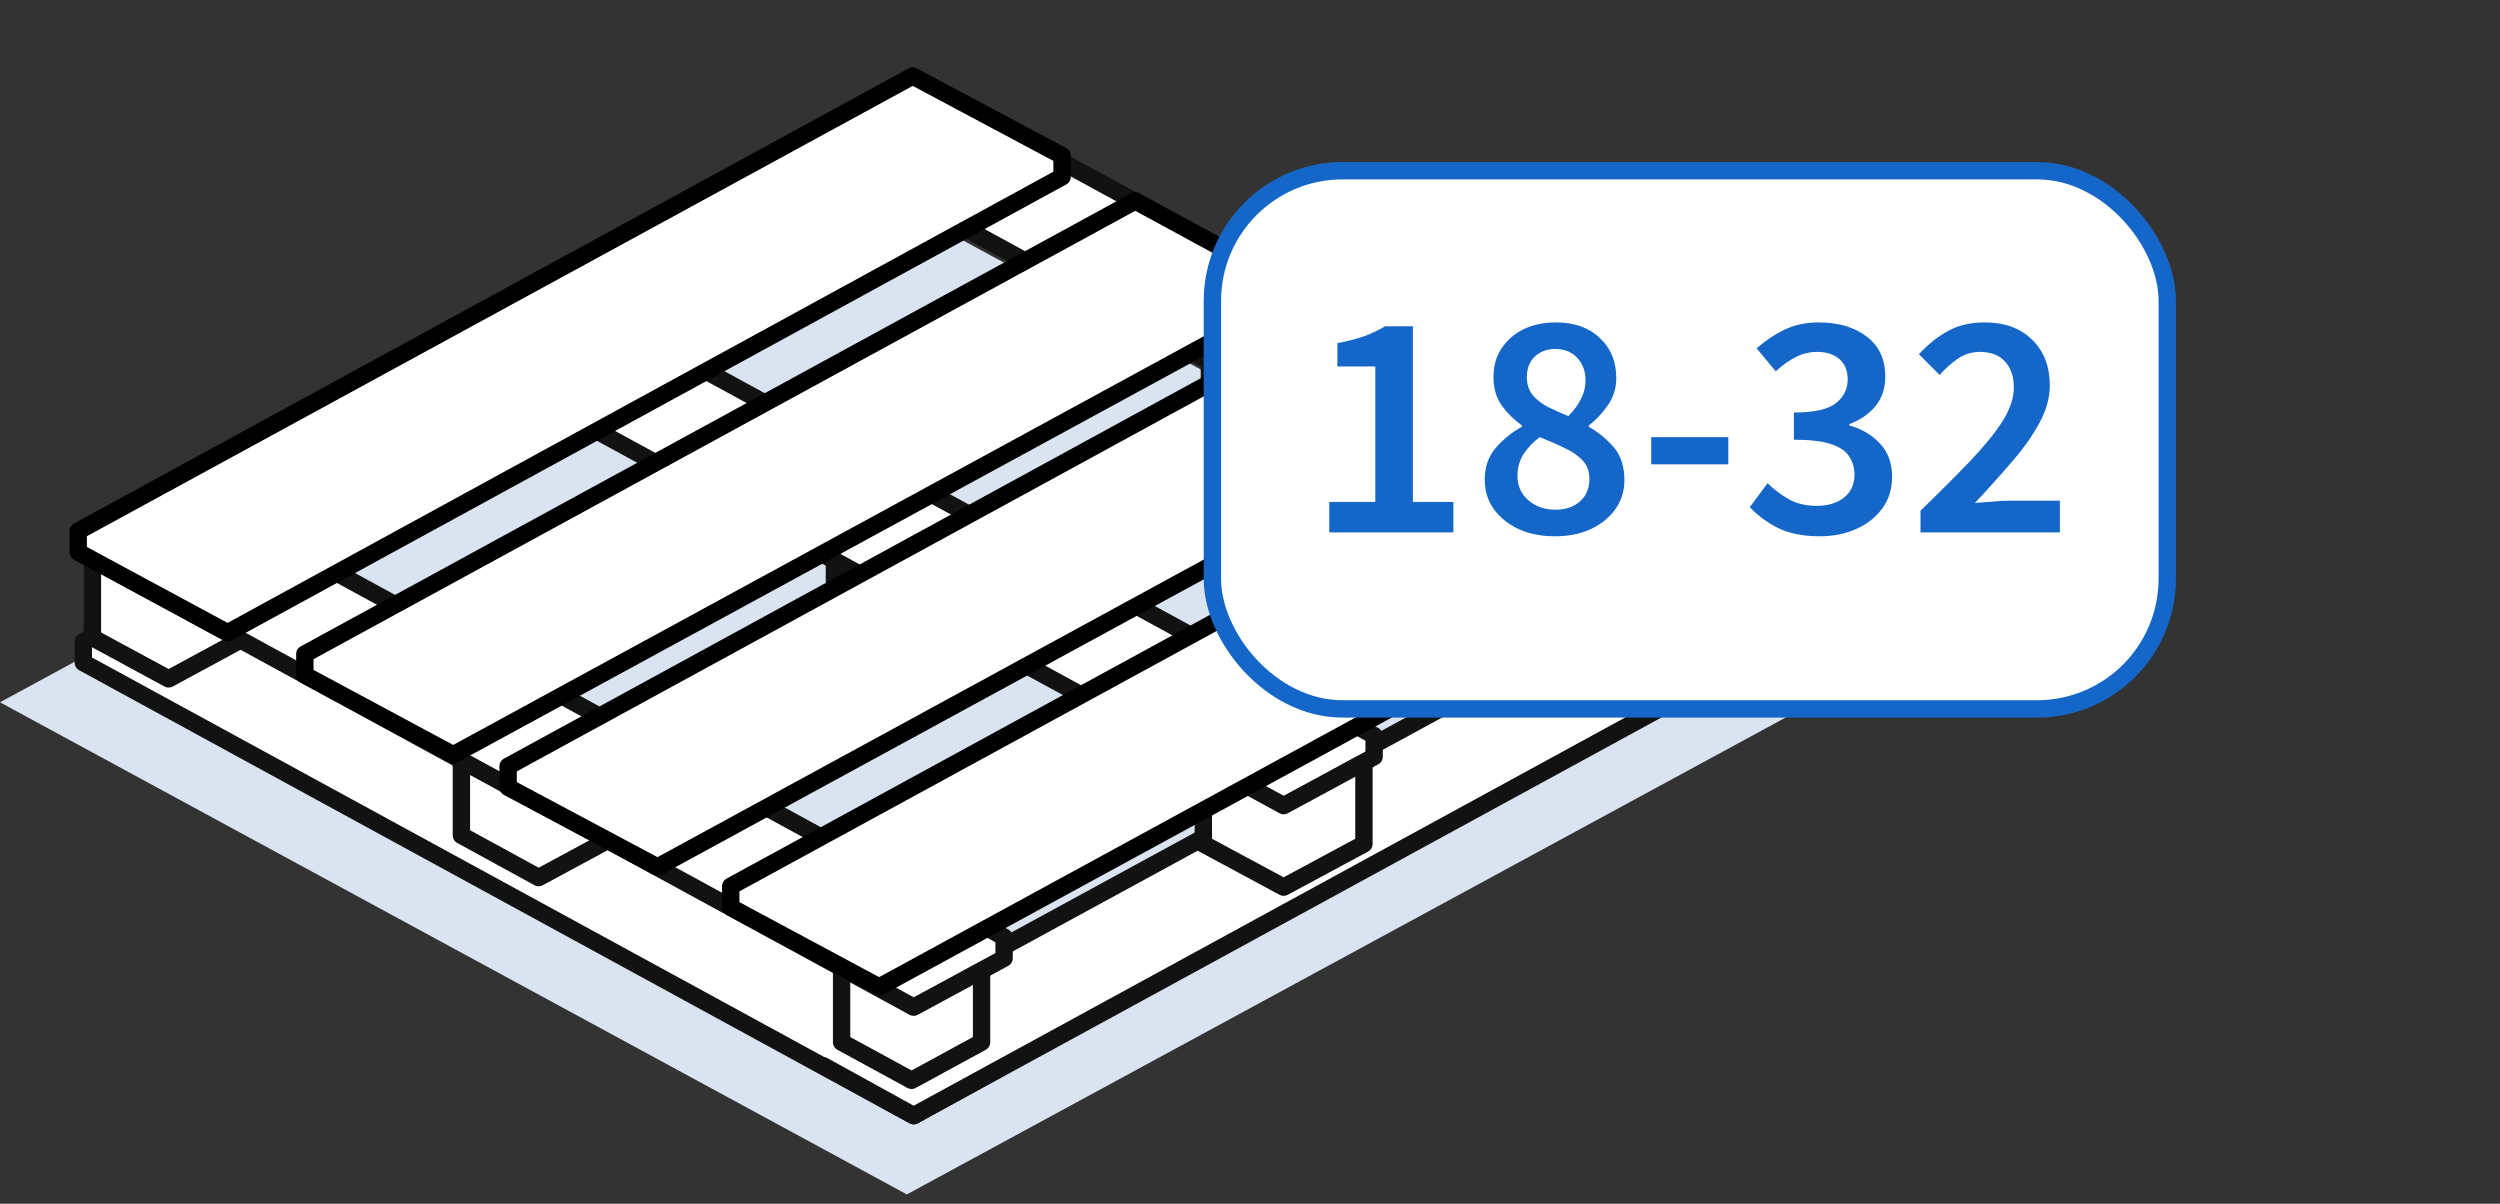
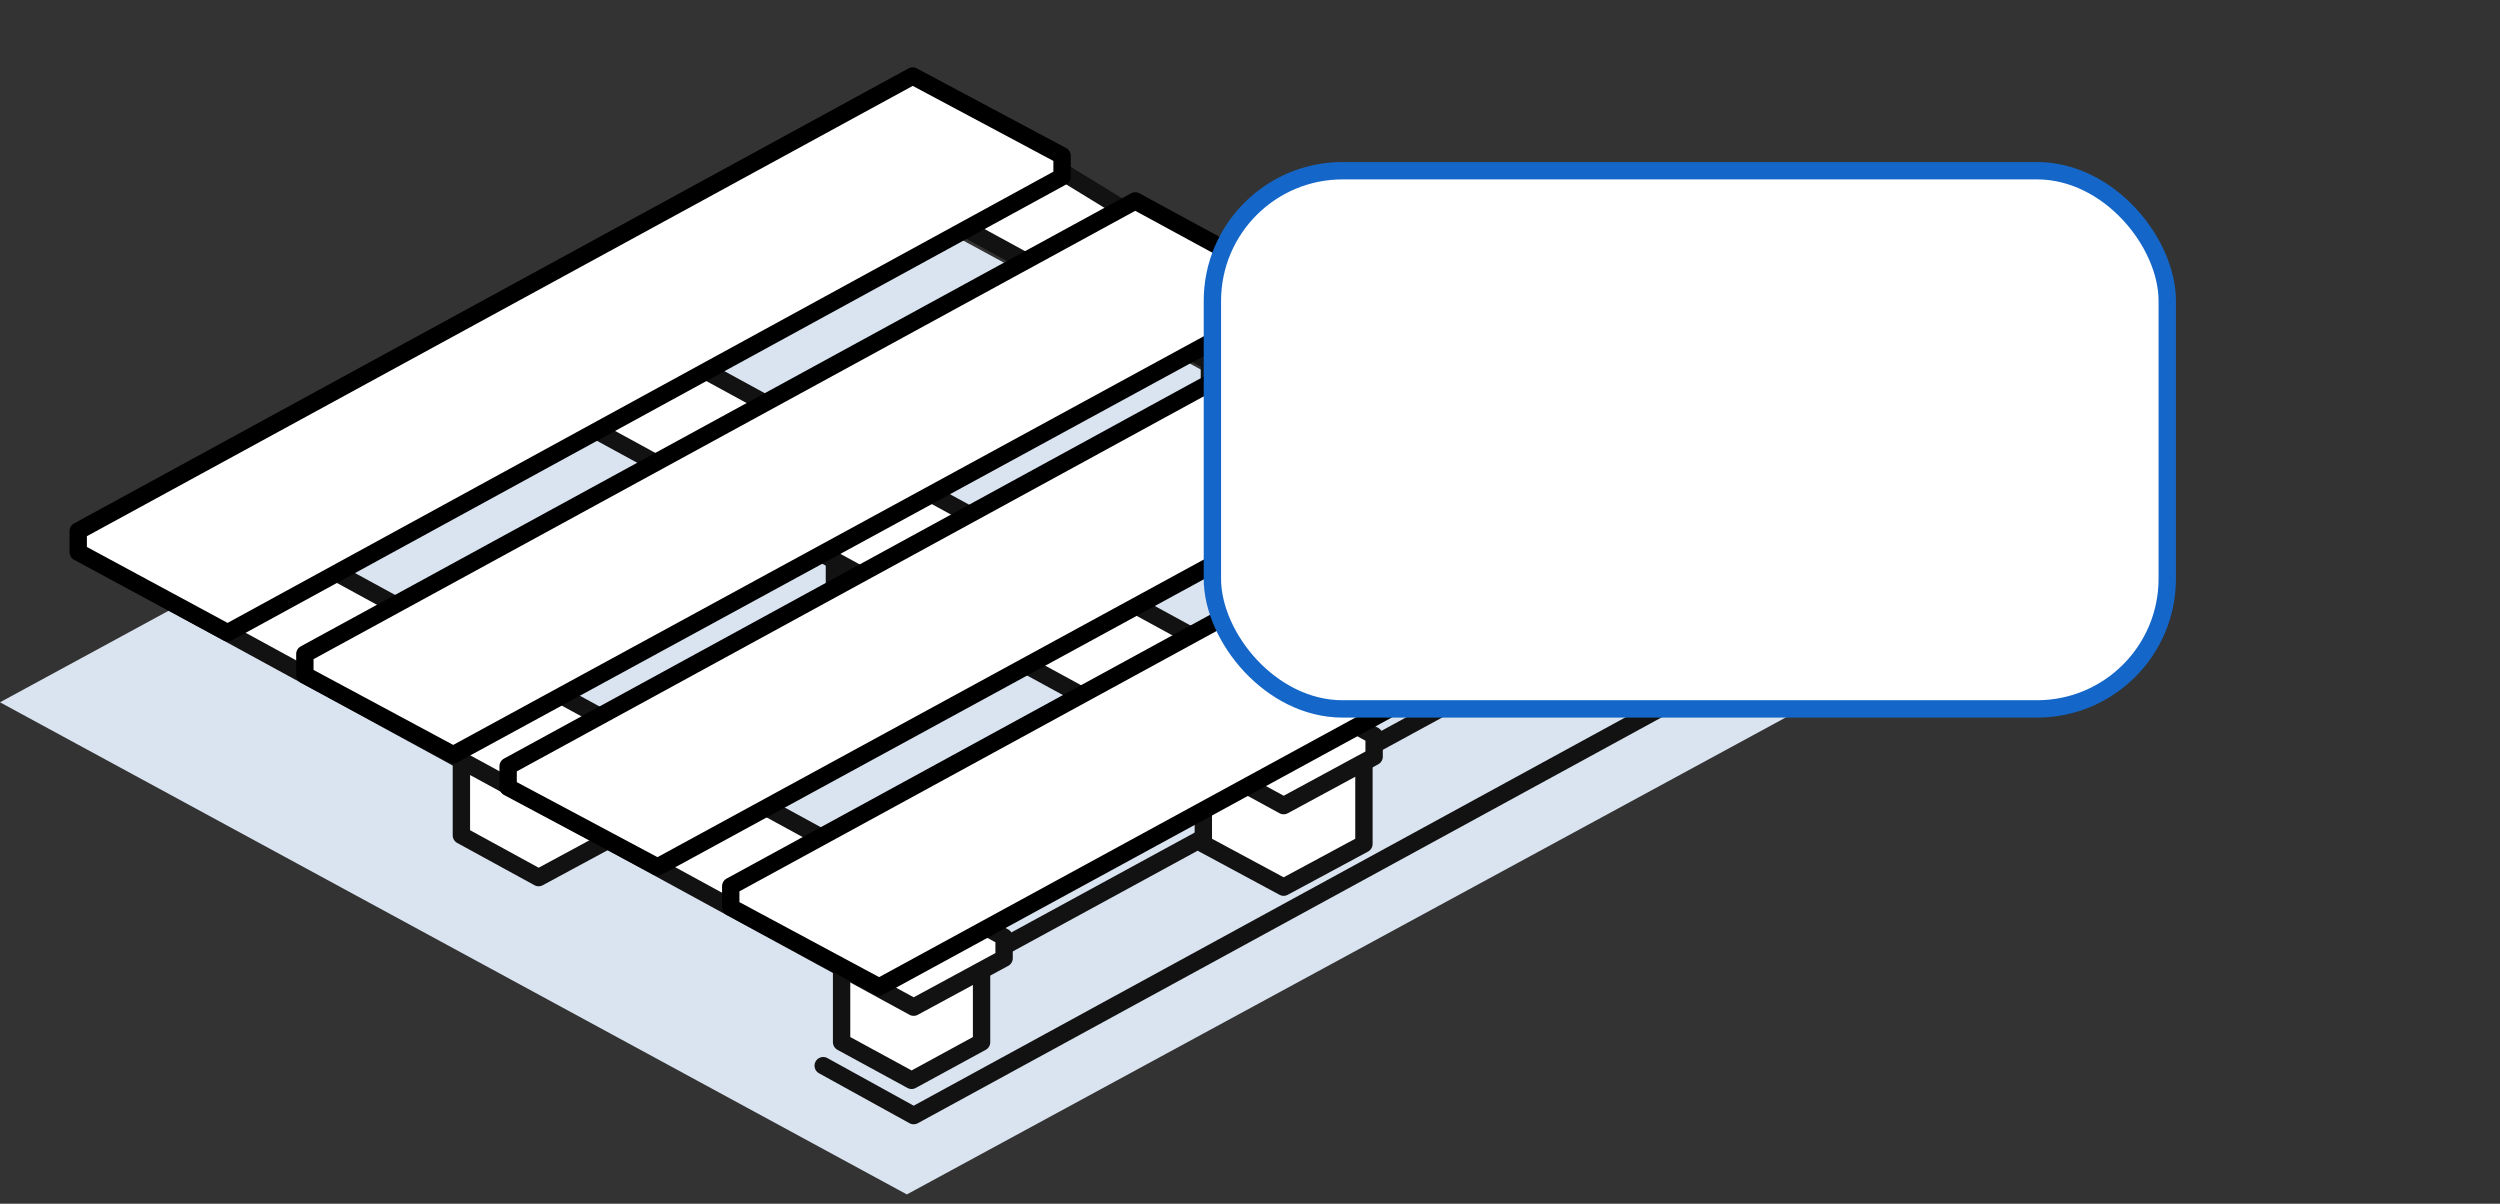
<svg xmlns="http://www.w3.org/2000/svg" width="108" height="52" viewBox="0 0 108 52" fill="none">
  <rect x="0" y="0" width="108" height="52" fill="#333333" stroke="none" />
  <path d="M57.792 30.445C57.676 30.389 57.547 30.359 57.417 30.359C57.286 30.359 57.157 30.389 57.041 30.445C56.843 30.557 56.843 30.742 57.041 30.857C57.157 30.913 57.286 30.942 57.417 30.942C57.547 30.942 57.676 30.913 57.792 30.857C57.99 30.744 57.99 30.561 57.792 30.447" fill="#BBBCBF" />
  <path d="M39.176 51.599L0 30.339L39.176 9.07L78.353 30.339L39.176 51.599Z" fill="#DAE4F0" />
-   <path d="M7.505 25.598L43.377 45.17V46.041L39.47 48.198L3.598 28.625V27.712L7.505 25.598Z" fill="white" stroke="#121212" stroke-width="0.75" stroke-linecap="round" stroke-linejoin="round" />
-   <path d="M7.285 22.195L3.992 23.978V27.545L7.285 29.328L10.578 27.545V23.978L7.285 22.195Z" fill="white" stroke="#121212" stroke-width="0.75" stroke-linecap="round" stroke-linejoin="round" />
  <path d="M23.269 30.613L19.932 32.438V36.087L23.269 37.912L26.649 36.087V32.438L23.269 30.613Z" fill="white" stroke="#121212" stroke-width="0.75" stroke-linecap="round" stroke-linejoin="round" />
  <path d="M39.472 22.07L36.047 23.978V27.751L39.472 29.617L42.94 27.751V23.978L39.472 22.07Z" fill="white" stroke="#121212" stroke-width="0.75" stroke-linecap="round" stroke-linejoin="round" />
  <path d="M55.715 13.238L52.246 15.104V18.878L55.715 20.785L59.139 18.878V15.104L55.715 13.238Z" fill="white" stroke="#121212" stroke-width="0.75" stroke-linecap="round" stroke-linejoin="round" />
-   <path d="M35.562 46.037L39.47 48.194L75.342 28.621V27.709L71.434 25.594L38.855 43.342" fill="white" />
  <path d="M35.562 46.037L39.47 48.194L75.342 28.621V27.709L71.434 25.594L38.855 43.342" stroke="#121212" stroke-width="0.75" stroke-linecap="round" stroke-linejoin="round" />
  <path d="M39.381 40.008L36.357 41.692V45.023L39.381 46.67L42.404 45.023V41.692L39.381 40.008Z" fill="white" stroke="#121212" stroke-width="0.75" stroke-linecap="round" stroke-linejoin="round" />
  <path d="M58.922 32.685L55.453 30.777L51.984 32.685V36.458L55.453 38.325L58.922 36.458V32.685Z" fill="white" stroke="#121212" stroke-width="0.75" stroke-linecap="round" stroke-linejoin="round" />
  <path d="M71.653 21.945L68.228 23.811V27.585L71.653 29.492L75.122 27.585V23.811L71.653 21.945Z" fill="white" stroke="#121212" stroke-width="0.75" stroke-linecap="round" stroke-linejoin="round" />
  <path d="M7.505 20.91L3.598 23.067V23.937L39.47 43.51L43.377 41.395V40.483L7.505 20.91Z" fill="white" stroke="#121212" stroke-width="0.75" stroke-linecap="round" stroke-linejoin="round" />
  <path d="M23.49 12.203L19.582 14.359V15.23L55.454 34.803L59.362 32.688V31.776L23.49 12.203Z" fill="white" stroke="#121212" stroke-width="0.75" stroke-linecap="round" stroke-linejoin="round" />
-   <path d="M39.47 3.492L35.562 5.607V6.519L71.434 26.092L75.342 23.936V23.065L39.47 3.492Z" fill="white" stroke="#121212" stroke-width="0.75" stroke-linecap="round" stroke-linejoin="round" />
+   <path d="M39.47 3.492L35.562 5.607V6.519L71.434 26.092V23.065L39.47 3.492Z" fill="white" stroke="#121212" stroke-width="0.75" stroke-linecap="round" stroke-linejoin="round" />
  <path d="M39.427 3.285L3.379 22.941V23.853L9.833 27.336L45.881 7.639V6.727L39.427 3.285Z" fill="white" stroke="black" stroke-width="0.75" stroke-linecap="round" stroke-linejoin="round" />
  <path d="M49.042 8.68L13.17 28.253V29.165L19.58 32.607L55.452 13.075V12.163L49.042 8.68Z" fill="white" stroke="black" stroke-width="0.75" stroke-linecap="round" stroke-linejoin="round" />
  <path d="M57.955 13.445L21.951 33.101V34.013L28.405 37.455L64.409 17.841V16.929L57.955 13.445Z" fill="white" stroke="black" stroke-width="0.75" stroke-linecap="round" stroke-linejoin="round" />
  <path d="M67.44 18.711L31.568 38.284V39.196L37.979 42.638L73.895 23.065V22.153L67.44 18.711Z" fill="white" stroke="black" stroke-width="0.75" stroke-linecap="round" stroke-linejoin="round" />
  <rect x="52.375" y="7.375" width="41.25" height="23.25" rx="5.625" fill="white" />
-   <path d="M57.425 23V21.684H59.413V15.832H57.775V14.824C58.213 14.74 58.596 14.642 58.923 14.53C59.249 14.409 59.553 14.264 59.833 14.096H61.037V21.684H62.787V23H57.425ZM67.164 23.168C66.586 23.168 66.068 23.065 65.61 22.86C65.153 22.645 64.794 22.356 64.532 21.992C64.271 21.628 64.14 21.203 64.14 20.718C64.14 20.167 64.304 19.705 64.63 19.332C64.957 18.959 65.33 18.66 65.75 18.436V18.38C65.405 18.137 65.111 17.848 64.868 17.512C64.635 17.167 64.518 16.761 64.518 16.294C64.518 15.809 64.635 15.393 64.868 15.048C65.102 14.693 65.419 14.418 65.82 14.222C66.231 14.026 66.693 13.928 67.206 13.928C68.009 13.928 68.644 14.152 69.11 14.6C69.586 15.039 69.824 15.617 69.824 16.336C69.824 16.775 69.698 17.171 69.446 17.526C69.194 17.881 68.924 18.165 68.634 18.38V18.436C69.045 18.669 69.404 18.963 69.712 19.318C70.02 19.673 70.174 20.149 70.174 20.746C70.174 21.203 70.048 21.614 69.796 21.978C69.544 22.342 69.194 22.631 68.746 22.846C68.298 23.061 67.771 23.168 67.164 23.168ZM67.752 17.974C67.995 17.731 68.177 17.484 68.298 17.232C68.429 16.98 68.494 16.714 68.494 16.434C68.494 16.042 68.378 15.72 68.144 15.468C67.911 15.207 67.589 15.076 67.178 15.076C66.833 15.076 66.544 15.183 66.31 15.398C66.077 15.613 65.96 15.911 65.96 16.294C65.96 16.593 66.04 16.845 66.198 17.05C66.357 17.246 66.572 17.419 66.842 17.568C67.122 17.708 67.426 17.843 67.752 17.974ZM67.192 22.02C67.622 22.02 67.972 21.903 68.242 21.67C68.522 21.427 68.662 21.101 68.662 20.69C68.662 20.363 68.564 20.097 68.368 19.892C68.182 19.687 67.925 19.509 67.598 19.36C67.281 19.201 66.922 19.043 66.52 18.884C66.24 19.089 66.007 19.332 65.82 19.612C65.643 19.892 65.554 20.205 65.554 20.55C65.554 20.989 65.713 21.343 66.03 21.614C66.348 21.885 66.735 22.02 67.192 22.02ZM71.332 20.06V18.884H74.664V20.06H71.332ZM78.616 23.168C77.897 23.168 77.29 23.047 76.796 22.804C76.311 22.552 75.909 22.253 75.592 21.908L76.362 20.872C76.632 21.143 76.941 21.376 77.286 21.572C77.631 21.759 78.028 21.852 78.476 21.852C78.961 21.852 79.353 21.735 79.652 21.502C79.96 21.259 80.114 20.928 80.114 20.508C80.114 20.2 80.034 19.934 79.876 19.71C79.727 19.477 79.46 19.299 79.078 19.178C78.704 19.057 78.177 18.996 77.496 18.996V17.82C78.373 17.82 78.98 17.685 79.316 17.414C79.652 17.143 79.82 16.803 79.82 16.392C79.82 16.019 79.703 15.729 79.47 15.524C79.237 15.309 78.915 15.202 78.504 15.202C78.159 15.202 77.841 15.281 77.552 15.44C77.263 15.589 76.983 15.79 76.712 16.042L75.886 15.048C76.269 14.712 76.674 14.441 77.104 14.236C77.543 14.031 78.028 13.928 78.56 13.928C79.418 13.928 80.114 14.133 80.646 14.544C81.178 14.945 81.444 15.524 81.444 16.28C81.444 16.775 81.304 17.195 81.024 17.54C80.753 17.876 80.375 18.137 79.89 18.324V18.38C80.412 18.52 80.851 18.777 81.206 19.15C81.561 19.523 81.738 20.004 81.738 20.592C81.738 21.133 81.593 21.595 81.304 21.978C81.024 22.361 80.646 22.655 80.17 22.86C79.703 23.065 79.185 23.168 78.616 23.168ZM82.966 23V22.062C83.796 21.259 84.51 20.545 85.108 19.92C85.714 19.285 86.181 18.711 86.508 18.198C86.834 17.675 86.998 17.19 86.998 16.742C86.998 16.275 86.872 15.902 86.62 15.622C86.368 15.342 86.004 15.202 85.528 15.202C85.182 15.202 84.865 15.3 84.576 15.496C84.296 15.692 84.034 15.925 83.792 16.196L82.896 15.3C83.306 14.861 83.731 14.525 84.17 14.292C84.608 14.049 85.131 13.928 85.738 13.928C86.596 13.928 87.278 14.175 87.782 14.67C88.295 15.165 88.552 15.827 88.552 16.658C88.552 17.181 88.402 17.717 88.104 18.268C87.814 18.809 87.422 19.365 86.928 19.934C86.442 20.503 85.906 21.101 85.318 21.726C85.551 21.707 85.803 21.689 86.074 21.67C86.344 21.642 86.587 21.628 86.802 21.628H88.986V23H82.966Z" fill="#1467C9" />
  <rect x="52.375" y="7.375" width="41.25" height="23.25" rx="5.625" stroke="#1467C9" stroke-width="0.75" />
</svg>